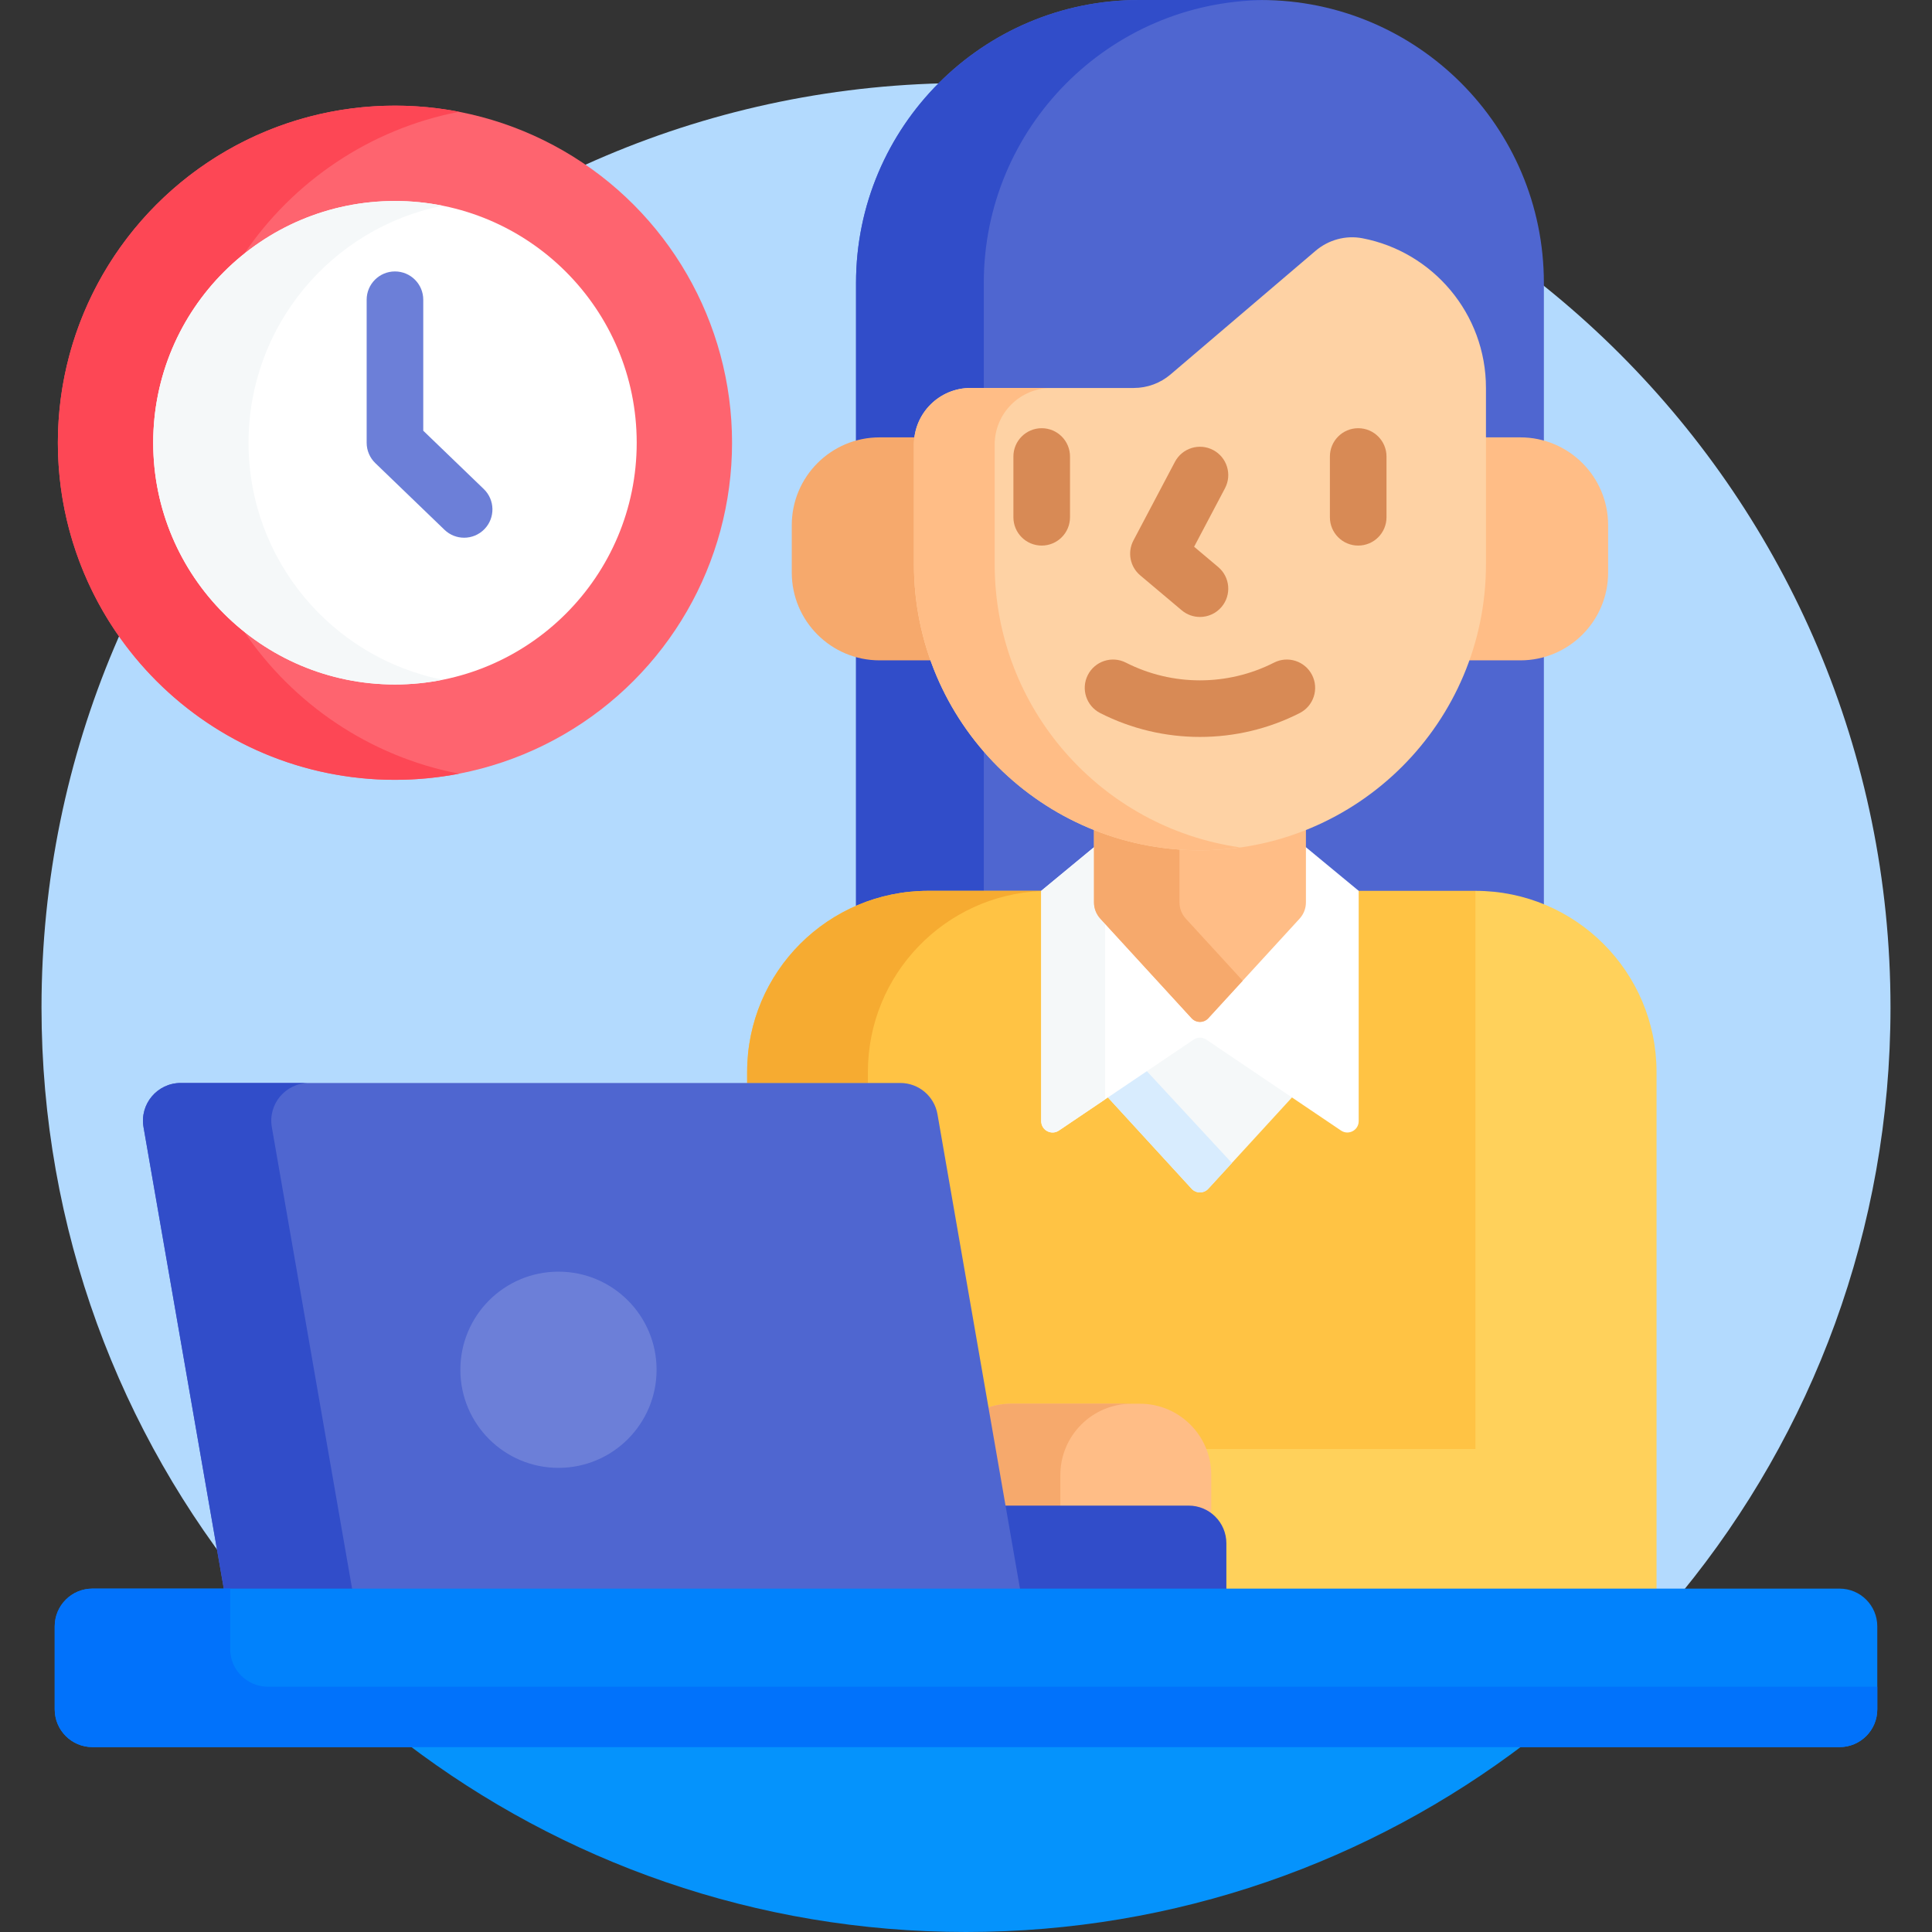
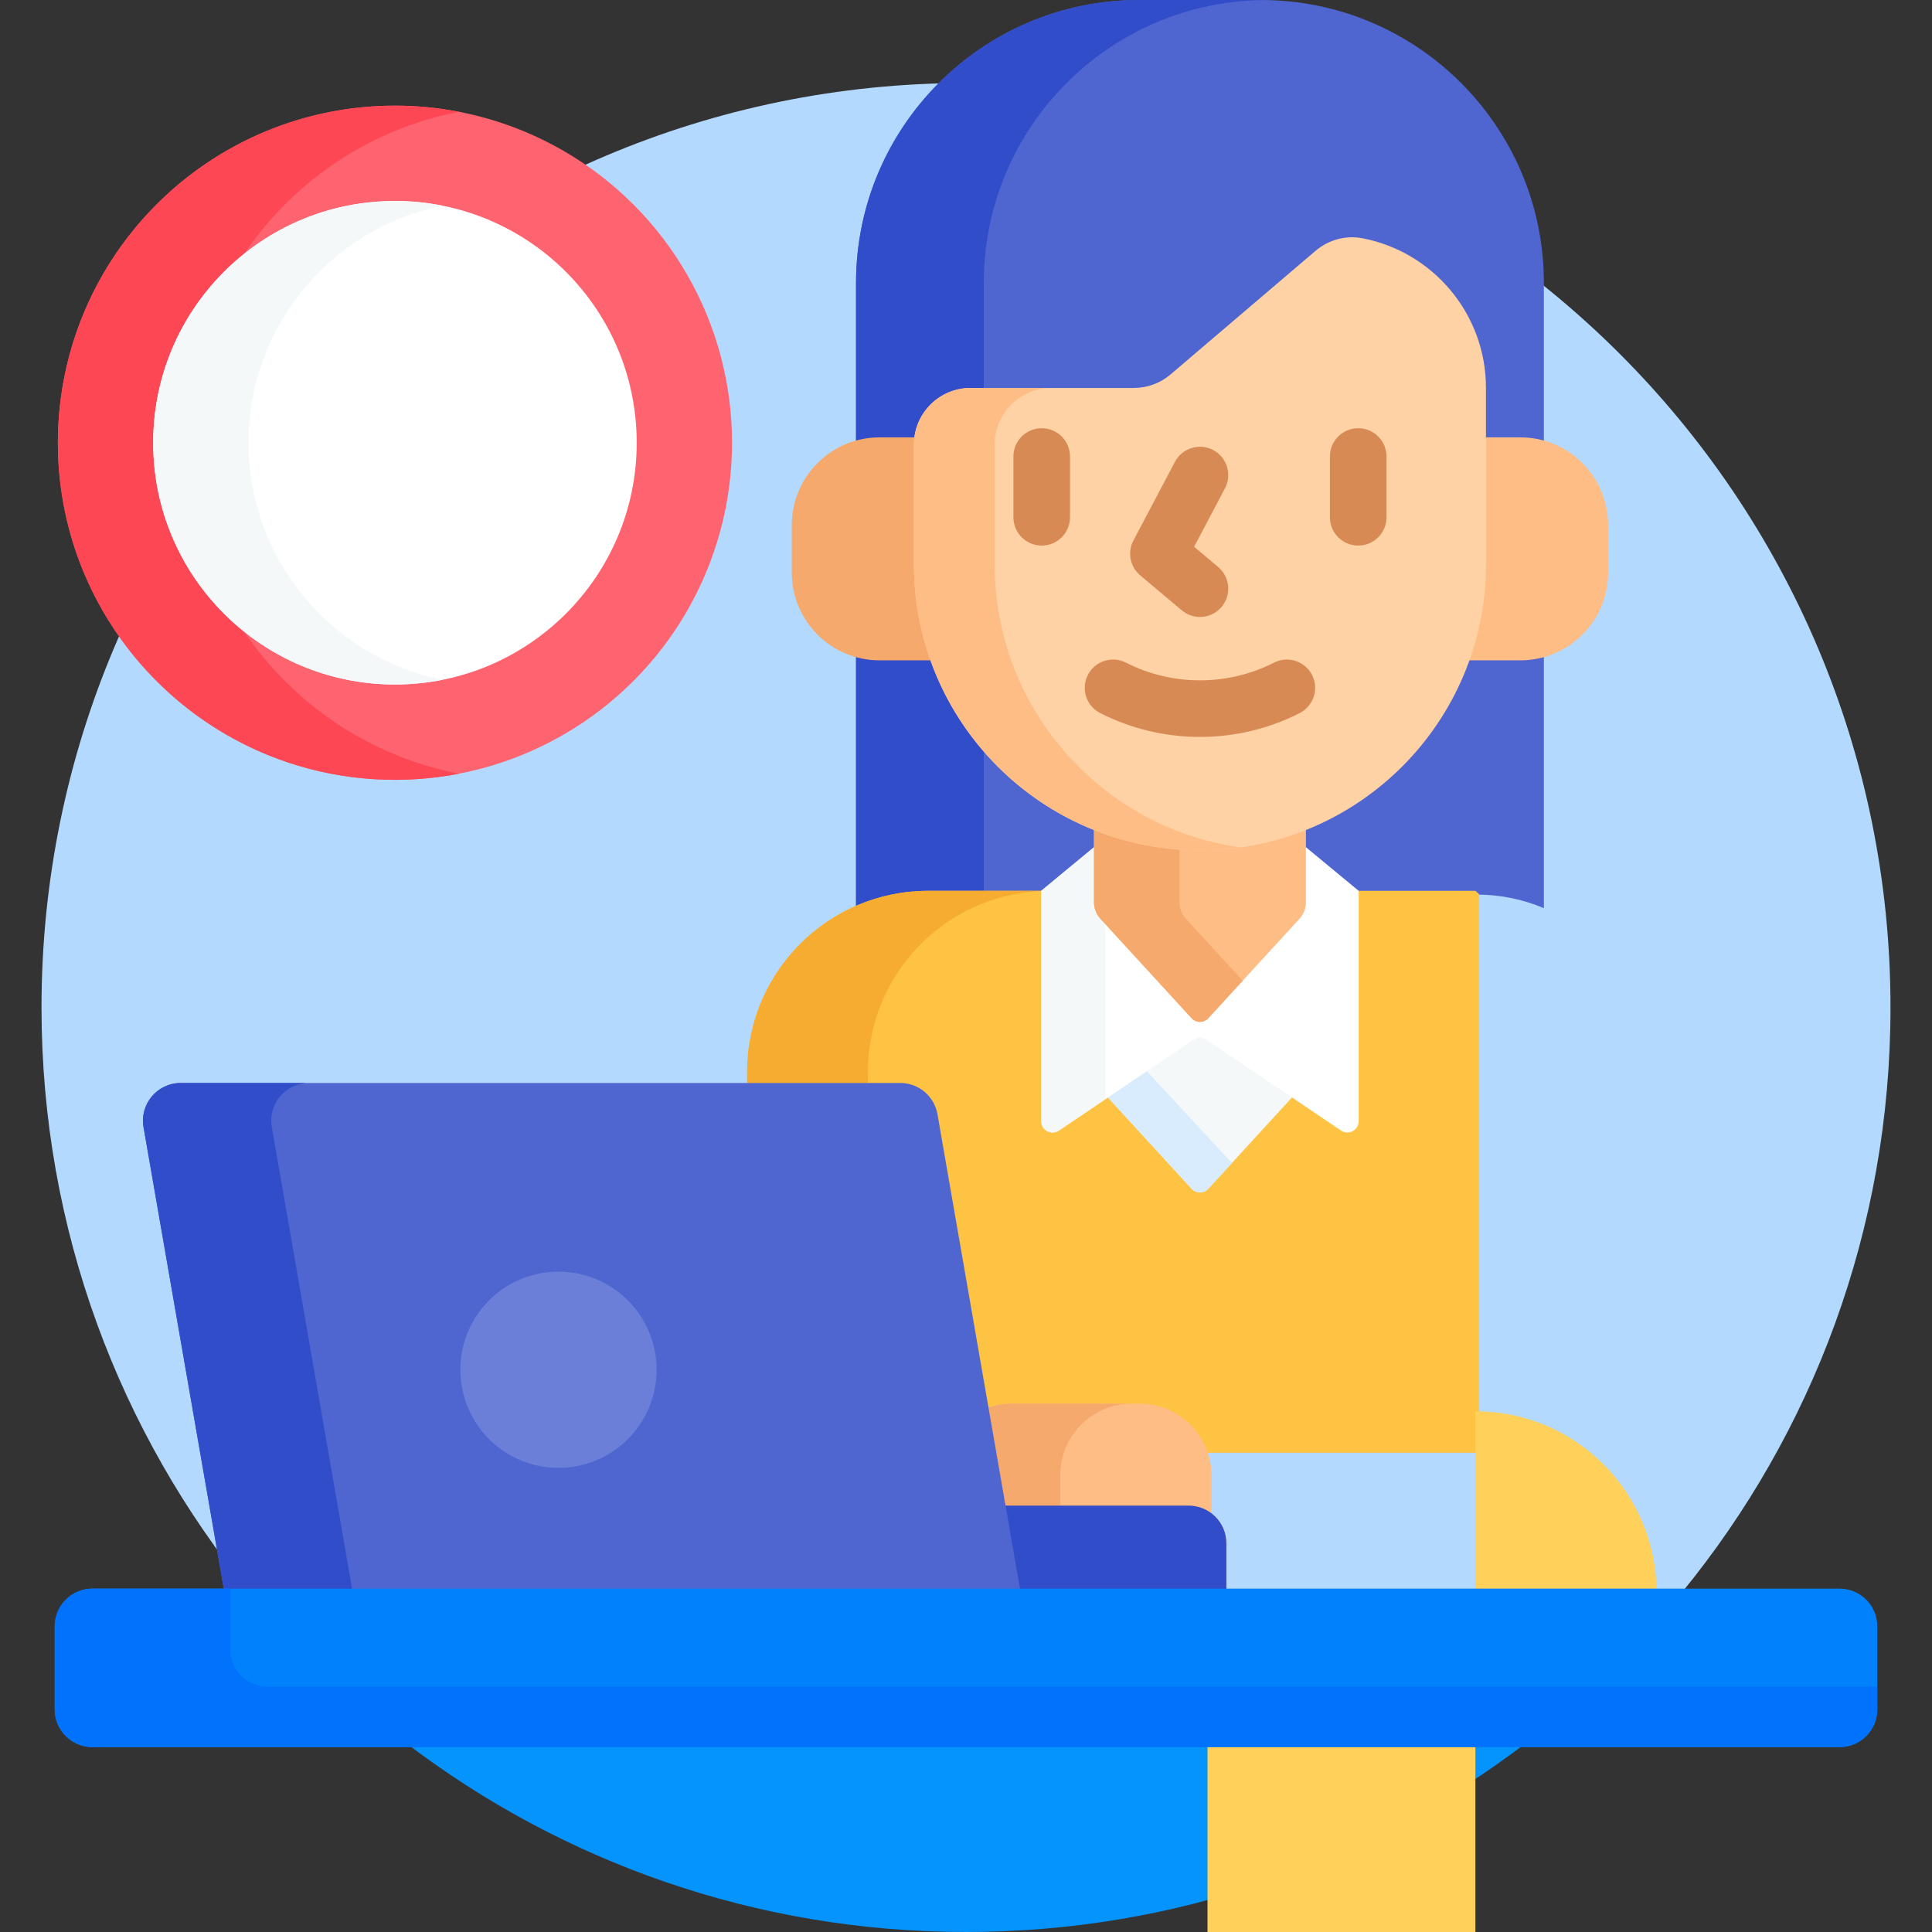
<svg xmlns="http://www.w3.org/2000/svg" id="Capa_1" height="512" viewBox="0 0 512 512" width="512">
  <rect x="0" y="0" width="512" height="512" fill="#333333" stroke="none" />
  <g>
    <g>
      <path d="m445.733 422c34.538-42.228 55.267-96.191 55.267-155 0-135.31-109.69-245-245-245s-245 109.69-245 245c0 58.809 20.729 112.772 55.267 155z" fill="#b3dafe" />
    </g>
    <path d="m246 237.081h145.407c6.287 0 12.282 1.279 17.736 3.591v-165.672c0-41.421-33.579-75-75-75h-32.286c-41.421 0-75 33.579-75 75v166.172c5.852-2.621 12.327-4.091 19.143-4.091z" fill="#4f66d0" />
    <g>
      <path d="m260.714 75c0-41.158 33.157-74.557 74.215-74.98-.263-.003-.523-.02-.786-.02h-32.286c-41.421 0-75 33.579-75 75v166.172c5.852-2.621 12.327-4.091 19.143-4.091h14.714z" fill="#314dc9" />
    </g>
    <path d="m107.705 462c41.169 31.36 92.548 50 148.295 50s107.126-18.64 148.295-50z" fill="#0593fc" />
    <g>
      <g>
        <path d="m243.204 149.545v-31.728c0-.649.06-1.284.146-1.91h-10.253c-12.85 0-23.267 10.417-23.267 23.267v12.559c0 12.85 10.417 23.267 23.267 23.267h14.573c-2.886-7.95-4.466-16.521-4.466-25.455z" fill="#f6a96c" />
        <path d="m402.903 115.907h-10.107v33.638c0 8.934-1.58 17.505-4.466 25.455h14.573c12.85 0 23.267-10.417 23.267-23.267v-12.559c0-12.85-10.417-23.267-23.267-23.267z" fill="#ffbd86" />
      </g>
      <path d="m325 409c0-3.163-1.458-6.073-4-7.986v-10.104c0-2.025-.318-4.007-.948-5.91h71.948v-148l-1-.919h-145c-26.51 0-48 21.49-48 48v137.919h126l1-.418z" fill="#ffc344" />
      <path d="m275.934 236.081h-29.934c-26.51 0-48 21.49-48 48v2.919h32v-2.919c0-25.817 20.384-46.865 45.934-47.948z" fill="#f6ab31" />
      <path d="m320.241 274.68c-.665-.449-1.439-.686-2.241-.686s-1.576.237-2.24.685l-22.831 15.412 22.857 24.934c1.191 1.299 3.239 1.299 4.43 0l22.857-24.934z" fill="#f5f8f9" />
      <g>
        <path d="m303.238 283.132-10.309 6.959 22.857 24.934c1.191 1.299 3.239 1.299 4.43 0l6.249-6.817z" fill="#d8ecfe" />
      </g>
-       <path d="m320 390.91v10.603l.399.3c2.289 1.722 3.601 4.342 3.601 7.187v13h115v-137.919c0-26.51-21.49-48-48-48v147.919h-72.39c.894 2.128 1.39 4.462 1.39 6.91z" fill="#ffd15b" />
+       <path d="m320 390.91v10.603l.399.3c2.289 1.722 3.601 4.342 3.601 7.187v13h115c0-26.51-21.49-48-48-48v147.919h-72.39c.894 2.128 1.39 4.462 1.39 6.91z" fill="#ffd15b" />
      <path d="m265.637 400h49.363c2.306 0 4.406.879 6 2.311v-11.401c0-10.444-8.466-18.91-18.91-18.91h-34.18c-2.443 0-4.769.479-6.912 1.322z" fill="#ffbd86" />
      <path d="m265.637 400h15.363v-9.09c0-10.444 8.466-18.91 18.91-18.91h-32c-2.443 0-4.769.479-6.912 1.322z" fill="#f6a96c" />
      <path d="m318 224.341c-8.145 0-15.983-1.327-23.329-3.745l-18.737 15.485v61.036c0 2.408 2.69 3.837 4.686 2.49l35.699-24.098c1.016-.686 2.346-.686 3.362 0l35.699 24.098c1.996 1.347 4.686-.083 4.686-2.49v-61.036l-18.737-15.485c-7.346 2.418-15.184 3.745-23.329 3.745z" fill="#fff" />
      <path d="m291.596 243.451c-1.079-1.177-1.678-2.716-1.678-4.313v-14.615l-13.984 11.557v61.036c0 2.408 2.69 3.837 4.686 2.49l12.248-8.268v-46.499z" fill="#f5f8f9" />
      <g>
        <path d="m318 224.341c-9.929 0-19.405-1.962-28.082-5.49v20.288c0 1.597.599 3.136 1.678 4.313l24.189 26.388c1.191 1.299 3.239 1.299 4.43 0l24.189-26.388c1.079-1.177 1.678-2.716 1.678-4.313v-20.289c-8.677 3.529-18.153 5.491-28.082 5.491z" fill="#ffbd86" />
        <path d="m312.575 239.139v-15.016c-7.959-.574-15.576-2.392-22.657-5.272v20.288c0 1.597.599 3.136 1.678 4.313l24.189 26.388c1.191 1.299 3.239 1.299 4.43 0l9.113-9.942-15.076-16.446c-1.079-1.178-1.677-2.717-1.677-4.313z" fill="#f6a96c" />
      </g>
      <g>
        <g>
          <path d="m348.618 66.486-38.413 32.746c-2.714 2.314-6.164 3.585-9.731 3.585h-43.27c-8.284 0-15 6.716-15 15v31.728c0 41.861 33.935 75.796 75.796 75.796 41.861 0 75.796-33.935 75.796-75.796v-46.728c0-19.691-14.087-36.093-32.733-39.675-4.432-.852-9.011.416-12.445 3.344z" fill="#fed2a4" />
        </g>
        <path d="m263.602 149.545v-31.728c0-8.284 6.716-15 15-15h-21.398c-8.284 0-15 6.716-15 15v31.728c0 41.861 33.935 75.796 75.796 75.796 3.615 0 7.162-.28 10.64-.774-36.763-5.226-65.038-36.815-65.038-75.022z" fill="#ffbd86" />
        <g>
          <g>
            <g>
              <path d="m276.062 144.583c-4.142 0-7.5-3.358-7.5-7.5v-16.103c0-4.142 3.358-7.5 7.5-7.5s7.5 3.358 7.5 7.5v16.102c0 4.143-3.358 7.501-7.5 7.501z" fill="#d88a55" />
            </g>
            <g>
              <path d="m359.938 144.583c-4.142 0-7.5-3.358-7.5-7.5v-16.103c0-4.142 3.358-7.5 7.5-7.5s7.5 3.358 7.5 7.5v16.102c0 4.143-3.358 7.501-7.5 7.501z" fill="#d88a55" />
            </g>
          </g>
          <g>
            <path d="m317.996 163.5c-1.706 0-3.42-.579-4.827-1.763l-11-9.263c-2.698-2.272-3.448-6.118-1.802-9.237l11-20.842c1.934-3.664 6.47-5.065 10.134-3.132 3.663 1.933 5.065 6.47 3.132 10.133l-8.179 15.497 6.377 5.371c3.168 2.668 3.574 7.399.906 10.568-1.484 1.761-3.605 2.668-5.741 2.668z" fill="#d88a55" />
          </g>
        </g>
      </g>
      <g>
        <path d="m318 195.296c-9.079 0-18.159-2.109-26.435-6.326-3.691-1.88-5.158-6.397-3.278-10.087 1.88-3.692 6.399-5.158 10.087-3.278 12.289 6.262 26.961 6.262 39.25 0 3.689-1.881 8.206-.414 10.087 3.278 1.88 3.69.413 8.207-3.278 10.087-8.274 4.217-17.354 6.326-26.433 6.326z" fill="#d88a55" />
      </g>
    </g>
    <g>
      <path d="m269.463 422h55.537v-13c0-5.523-4.477-10-10-10h-49.537z" fill="#314dc9" />
      <path d="m59.478 422h211l-22.037-126.713c-.833-4.79-4.99-8.287-9.852-8.287h-190.7c-6.208 0-10.916 5.597-9.852 11.713z" fill="#4f66d0" />
      <path d="m59.478 422h34l-21.441-123.287c-1.064-6.116 3.644-11.713 9.852-11.713h-34c-6.208 0-10.916 5.597-9.852 11.713z" fill="#314dc9" />
      <g>
        <circle cx="148" cy="363" fill="#6c7fd8" r="26" />
      </g>
    </g>
    <g>
      <path d="m487.5 463h-463c-5.523 0-10-4.477-10-10v-22c0-5.523 4.477-10 10-10h463c5.523 0 10 4.477 10 10v22c0 5.523-4.477 10-10 10z" fill="#0182fc" />
    </g>
    <g>
      <path d="m71 447c-5.523 0-10-4.477-10-10v-16h-36.5c-5.523 0-10 4.477-10 10v22c0 5.523 4.477 10 10 10h463c5.523 0 10-4.477 10-10v-6z" fill="#0172fb" />
    </g>
    <g>
      <g>
        <circle cx="104.668" cy="117.332" fill="#fe646f" r="89.332" />
      </g>
      <path d="m64.678 167.368c-14.67-11.74-24.076-29.785-24.076-50.036s9.406-38.296 24.077-50.036c13.03-19.227 33.343-33.117 56.99-37.674-5.504-1.061-11.186-1.623-17-1.623-49.337 0-89.332 39.995-89.332 89.332s39.995 89.332 89.332 89.332c5.814 0 11.496-.562 17-1.623-23.648-4.555-43.961-18.445-56.991-37.672z" fill="#fd4755" />
      <g>
        <circle cx="104.668" cy="117.332" fill="#fff" r="64.066" />
      </g>
      <path d="m65.867 117.332c0-31.058 22.102-56.948 51.434-62.815-4.085-.817-8.308-1.252-12.633-1.252-35.383 0-64.066 28.684-64.066 64.066s28.683 64.066 64.066 64.066c4.325 0 8.548-.435 12.633-1.252-29.332-5.865-51.434-31.755-51.434-62.813z" fill="#f5f8f9" />
      <g>
-         <path d="m122.999 142.5c-1.873 0-3.749-.697-5.204-2.1l-18.332-17.668c-1.467-1.414-2.295-3.363-2.295-5.4v-37.898c0-4.142 3.358-7.5 7.5-7.5s7.5 3.358 7.5 7.5v34.71l16.037 15.456c2.982 2.875 3.07 7.623.196 10.605-1.473 1.527-3.436 2.295-5.402 2.295z" fill="#6c7fd8" />
-       </g>
+         </g>
    </g>
  </g>
</svg>